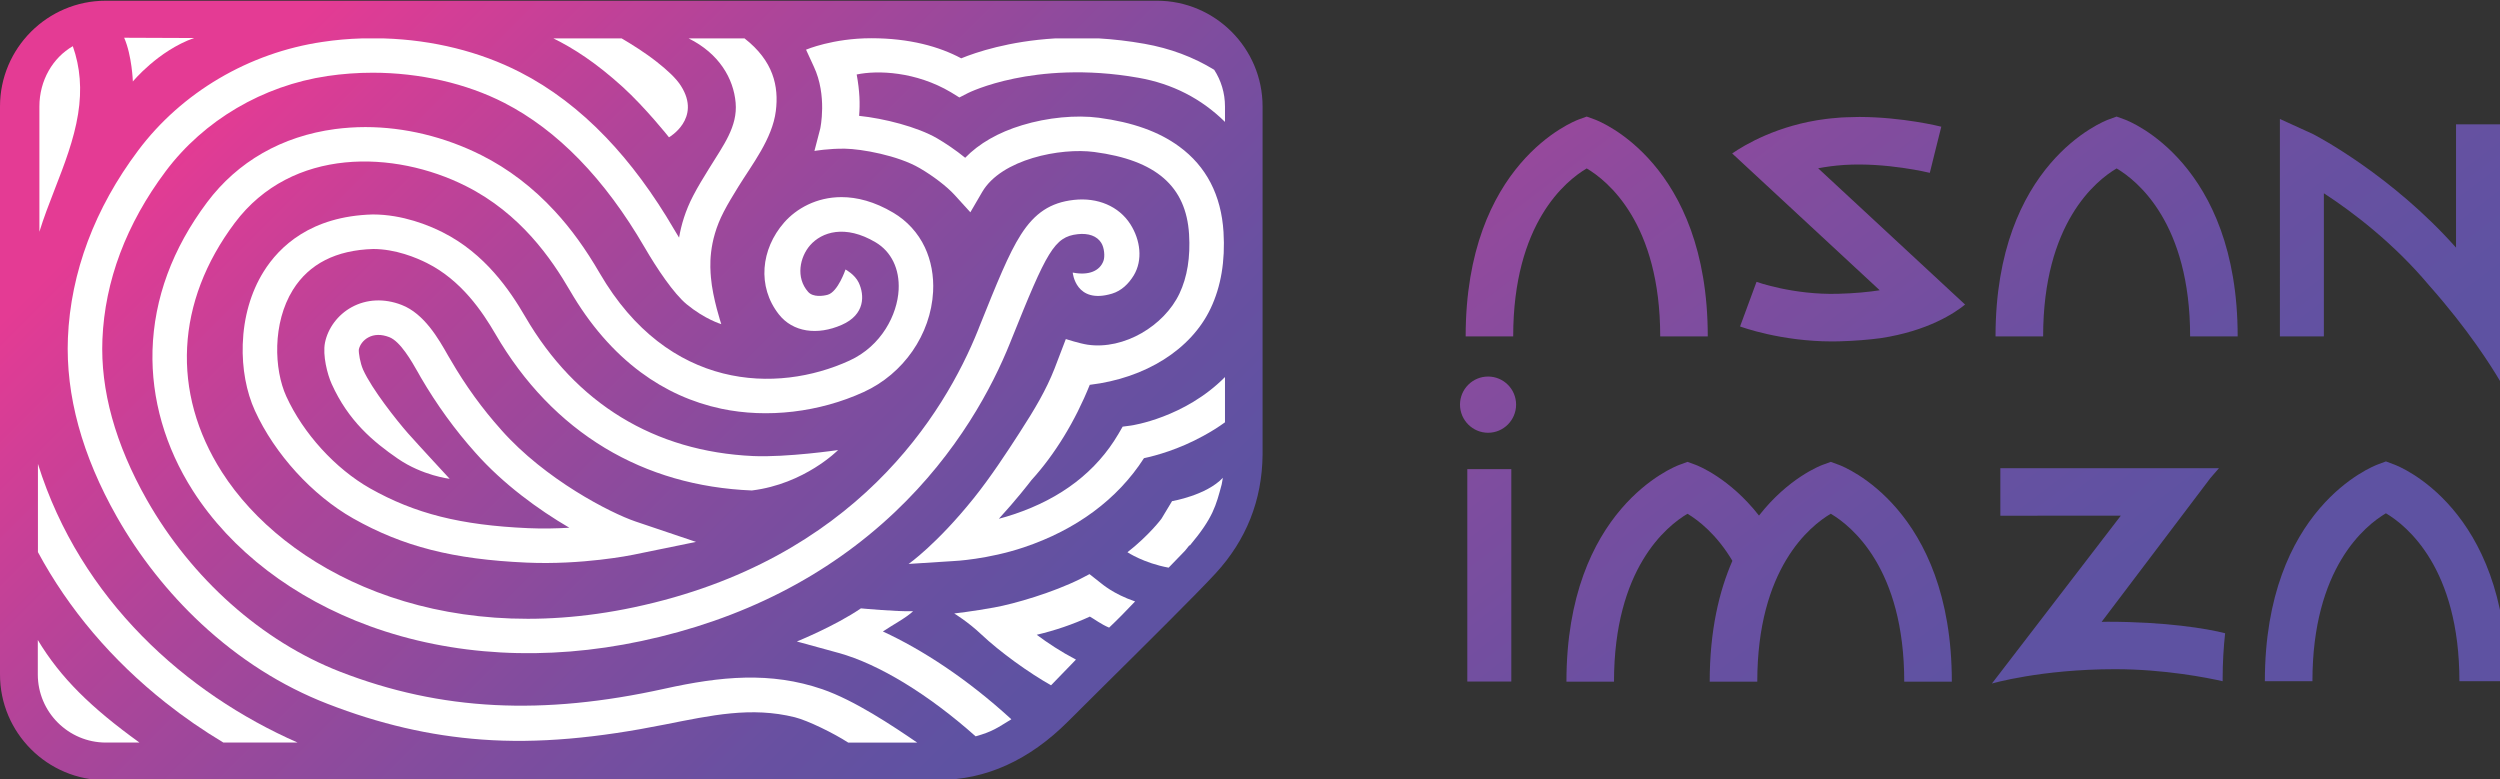
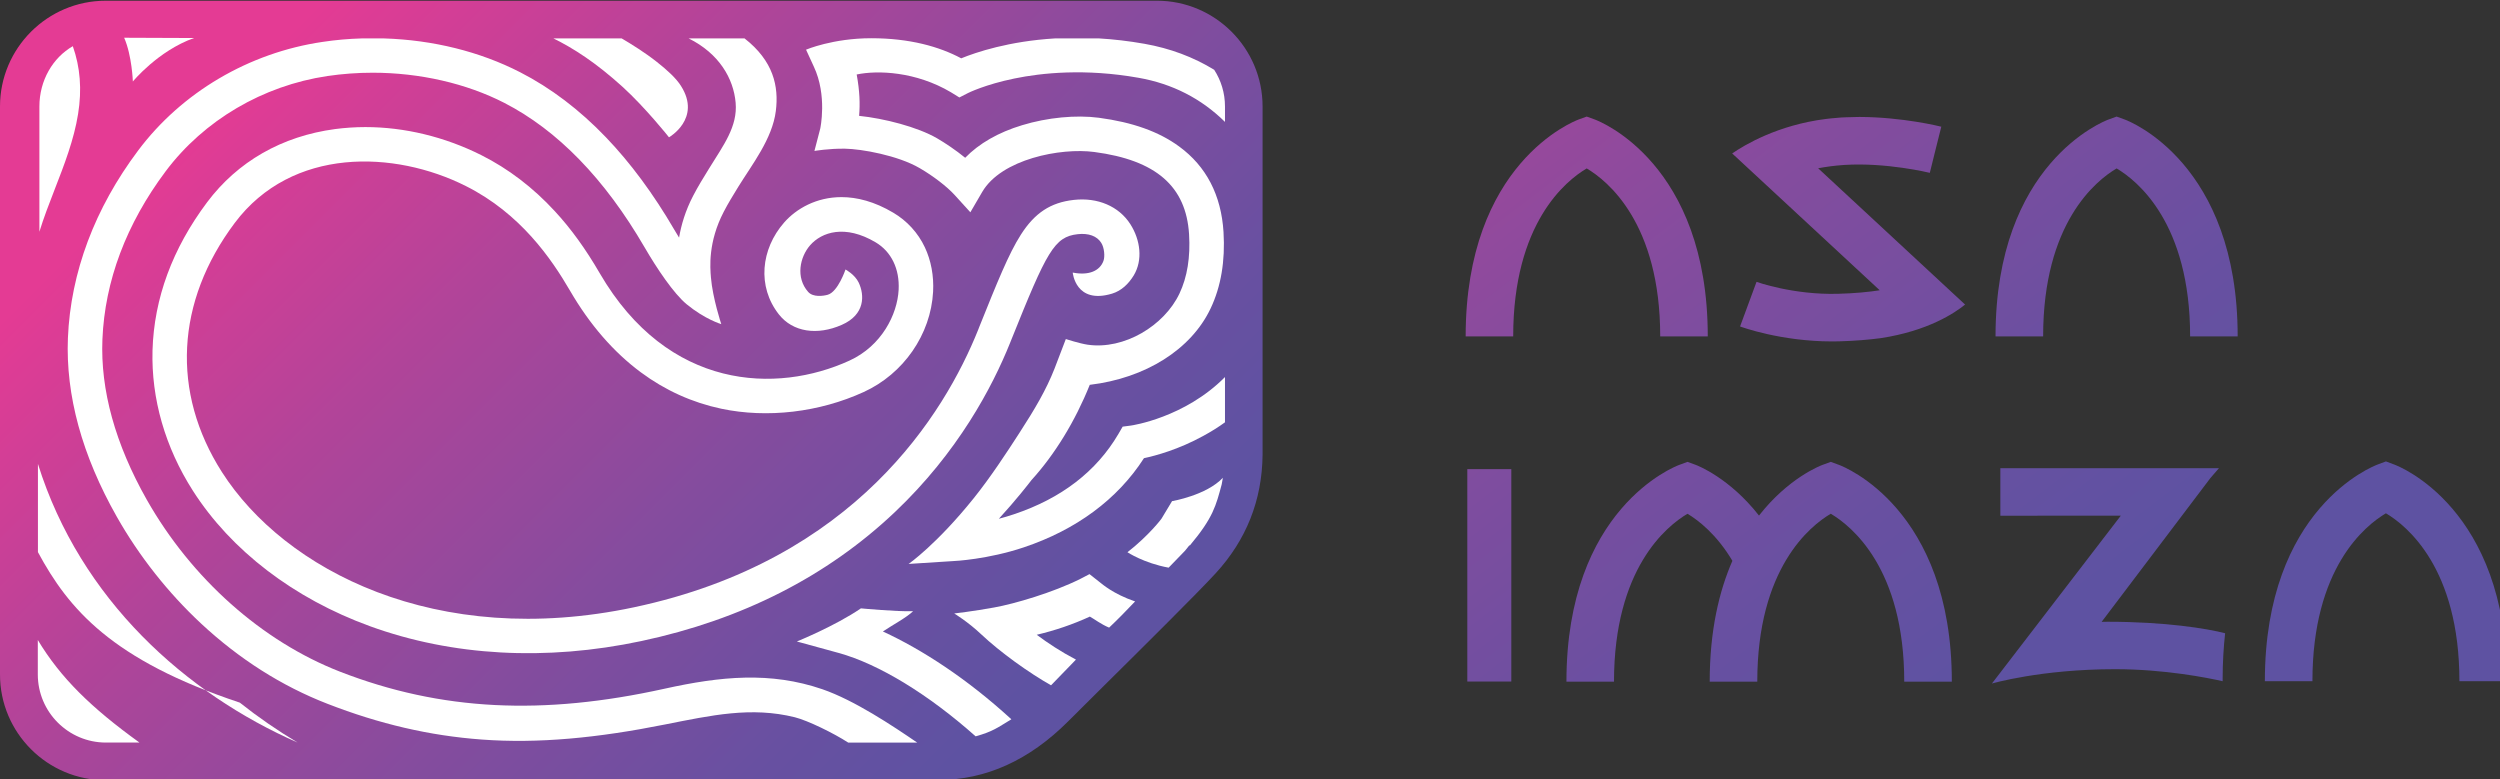
<svg xmlns="http://www.w3.org/2000/svg" xmlns:xlink="http://www.w3.org/1999/xlink" version="1.1" id="Layer_1" x="0px" y="0px" width="320.834" height="100" viewBox="0 0 320.834 100" enable-background="new 0 0 320.834 100" xml:space="preserve">
  <rect x="0" y="0" width="320.834" height="100" fill="#333333" stroke="none" />
  <g>
    <defs>
      <path id="SVGID_1_" d="M13.573,0.092C6.086,0.092,0,6.186,0,13.664v72.899c0,7.479,6.086,13.565,13.573,13.565    c0,0,105.266-0.038,106.909-0.038c6.028,0,11.608-2.523,16.591-7.509c1.028-1.028,2.58-2.564,4.357-4.334    c5.17-5.12,12.253-12.137,14.569-14.661c3.94-4.282,5.966-9.376,6.032-15.188V13.664c0-7.478-6.086-13.572-13.564-13.572H13.573z" />
    </defs>
    <clipPath id="SVGID_2_">
      <use xlink:href="#SVGID_1_" overflow="visible" />
    </clipPath>
    <linearGradient id="SVGID_3_" gradientUnits="userSpaceOnUse" x1="-452.006" y1="356.958" x2="-451.006" y2="356.958" gradientTransform="matrix(90.209 90.209 90.209 -90.209 8609.582 72980.172)">
      <stop offset="0" style="stop-color:#E43B94" />
      <stop offset="0.31" style="stop-color:#B14499" />
      <stop offset="0.62" style="stop-color:#844C9E" />
      <stop offset="0.86" style="stop-color:#6850A1" />
      <stop offset="1" style="stop-color:#5E52A2" />
    </linearGradient>
    <polygon clip-path="url(#SVGID_2_)" fill="url(#SVGID_3_)" points="81.016,-80.923 212.05,50.111 81.016,181.145 -50.019,50.111     " />
  </g>
  <path fill="#FFFFFF" d="M95.55,4.929c3.703,2.89,4.416,6.143,4.014,9.323c-0.446,3.563-3.054,6.866-4.799,9.691  c-0.683,1.11-1.328,2.161-1.884,3.235c-2.028,3.891-1.752,7.138-1.644,8.437c0.219,2.648,1.327,5.982,1.327,5.982  s-2.071-0.598-4.446-2.553c-1.644-1.358-3.793-4.54-5.408-7.324c-5.105-8.78-11.16-15.01-17.992-18.518  c-4.863-2.497-10.861-3.87-16.885-3.87c-1.951,0-3.904,0.143-5.805,0.424c-8.286,1.227-15.854,5.679-20.757,12.21  c-2.522,3.366-4.49,6.905-5.854,10.533c-1.357,3.609-2.119,7.324-2.273,11.039c-0.272,6.522,1.649,13.444,5.698,20.603  c5.747,10.122,14.782,18.16,24.788,22.056c12.996,5.049,26.055,5.635,41.617,2.196c7.257-1.608,13.63-2.226,20.294,0.059  c4.109,1.419,8.99,4.674,12.162,6.845h-8.852c-1.836-1.193-5.171-2.827-6.844-3.248c-5.599-1.393-10.723-0.25-16.679,0.929  c-8.59,1.719-16.255,2.472-23.514,1.929c-6.65-0.486-13.119-1.992-19.789-4.586c-5.878-2.278-11.331-5.752-16.211-10.292  c-4.232-3.938-7.972-8.675-10.821-13.708c-4.464-7.876-6.58-15.604-6.277-22.962c0.175-4.191,1.037-8.359,2.556-12.409  c1.508-4.019,3.678-7.935,6.457-11.637c5.592-7.462,14.218-12.545,23.652-13.934c1.646-0.25,3.328-0.4,5.017-0.448h2.896  c6.283,0.198,12.281,1.686,17.449,4.335c3.934,2.015,7.638,4.824,11.014,8.348c3.149,3.282,6.106,7.276,8.789,11.881  c0.201,0.356,0.402,0.683,0.602,1c0.275-1.628,0.812-3.458,1.803-5.363c0.629-1.213,1.351-2.379,2.048-3.509  c1.841-2.988,3.68-5.382,3.408-8.449c-0.273-3.098-2.113-6.299-6.025-8.243H95.55z" />
  <path fill="#FFFFFF" d="M24.894,4.88c-4.62,1.646-7.844,5.579-7.844,5.579s-0.113-3.32-1.116-5.615L24.894,4.88z" />
-   <path fill="#FFFFFF" d="M38.193,95.296h-9.525c-2.579-1.549-5.066-3.259-7.419-5.125C14.332,84.695,8.798,78.149,4.868,70.857  V59.538C10.337,76.994,23.881,89.006,38.193,95.296" />
+   <path fill="#FFFFFF" d="M38.193,95.296c-2.579-1.549-5.066-3.259-7.419-5.125C14.332,84.695,8.798,78.149,4.868,70.857  V59.538C10.337,76.994,23.881,89.006,38.193,95.296" />
  <path fill="#FFFFFF" d="M85.853,17.622c-0.014-0.034-3.063-3.846-5.934-6.457c-3.417-3.103-6.312-4.968-8.899-6.236h8.761  c1.214,0.71,3.024,1.837,4.525,3.026c1.326,1.048,2.457,2.071,3.091,3.08C90.056,15.225,85.853,17.622,85.853,17.622" />
  <path fill="#FFFFFF" d="M157.207,13.665v1.98c-3.048-3.002-6.756-4.899-11.091-5.662c-6.884-1.221-12.465-0.621-15.931,0.091  c-3.763,0.77-5.934,1.853-5.95,1.863l-1.117,0.571l-1.068-0.659c-4.528-2.688-9.448-2.851-12.109-2.29  c0.393,2.16,0.439,3.773,0.312,5.31c3.184,0.325,7.488,1.418,10.008,2.882c1.053,0.615,2.387,1.505,3.605,2.497  c1.767-1.823,4.242-3.256,7.316-4.184c3.233-0.986,6.92-1.339,9.849-0.95c4.328,0.578,7.691,1.776,10.297,3.688  c3.479,2.543,5.397,6.243,5.69,10.977c0.23,3.703-0.324,7.001-1.651,9.793c-2.495,5.284-8.372,8.966-15.514,9.815  c-1.866,4.652-4.487,8.941-7.474,12.216c-0.356,0.466-1.978,2.558-4.194,4.974c0.62-0.169,1.275-0.351,1.939-0.581  c6.072-2.027,10.588-5.499,13.407-10.309l0.542-0.934l1.07-0.141c0.092-0.01,6.886-0.997,12.063-6.223v5.808  c-0.878,0.641-1.813,1.217-2.794,1.751c-3.17,1.74-6.09,2.53-7.604,2.852c-3.392,5.283-8.709,9.196-15.424,11.445  c-4.589,1.539-8.88,1.761-9.064,1.761l-5.717,0.366c0,0,3.592-2.492,8.362-8.437c2.148-2.68,4.185-5.784,5.844-8.354  c2.013-3.112,3.455-5.556,4.521-8.274l1.451-3.794c0,0,1.768,0.571,2.792,0.723c4.688,0.686,9.84-2.441,11.789-6.559  c1.005-2.116,1.417-4.676,1.234-7.623c-0.383-6.144-4.235-9.501-12.152-10.547c-4.328-0.58-11.943,0.917-14.395,5.129l-1.52,2.609  l-2.025-2.23c-0.988-1.08-2.739-2.427-4.477-3.437c-2.809-1.639-7.465-2.461-9.585-2.496c-2.092-0.032-3.924,0.291-3.924,0.291  l0.745-2.865c0,0,0.934-4.246-0.832-7.98l-0.989-2.152c0,0,3.443-1.469,8.363-1.469c4.919,0,8.732,1.07,11.551,2.579  c1.908-0.779,6.117-2.201,12.05-2.557h5.612c1.848,0.108,3.804,0.328,5.867,0.694c3.271,0.58,6.258,1.693,8.937,3.335  C156.7,10.315,157.207,11.937,157.207,13.665" />
  <path fill="#FFFFFF" d="M5.056,13.665v16.078c0.547-1.789,1.246-3.597,1.973-5.467c1.212-3.115,2.465-6.343,2.992-9.645  c0.508-3.149,0.275-6.008-0.677-8.703C6.795,7.393,5.056,10.303,5.056,13.665" />
  <path fill="#FFFFFF" d="M138.3,30.054c-3.002,0.339-3.949,2.178-8.506,13.531l-0.165,0.412c-2.278,5.675-6.699,14.056-14.784,21.72  c-8.7,8.247-19.645,13.811-32.542,16.552c-12.22,2.601-24.269,1.934-34.831-1.909c-9.754-3.548-17.827-9.721-22.726-17.396  c-3.557-5.574-5.345-11.801-5.173-18.004c0.196-6.659,2.551-13.057,7.007-19.004c3.922-5.228,9.596-8.476,16.415-9.392  c1.279-0.166,2.584-0.256,3.896-0.256c5.005,0,10.161,1.239,14.864,3.595c3.487,1.75,6.664,4.176,9.449,7.202  c2.076,2.243,3.955,4.845,5.766,7.965c8.775,15.07,22.736,15.457,32.031,11.213c4.142-1.889,6.159-5.927,6.324-9.092  c0.14-2.673-0.937-4.899-2.955-6.095c-3.912-2.322-6.91-1.323-8.403,0.376c-1.317,1.506-1.883,4.144-0.257,5.984  c0.633,0.722,1.941,0.531,2.51,0.372c1.326-0.372,2.287-3.245,2.287-3.245s1.199,0.637,1.697,1.69  c0.756,1.607,0.829,4.099-2.177,5.417c-3.133,1.38-6.276,0.941-8.075-1.349c-2.805-3.571-2.31-8.37,0.68-11.785  c1.57-1.789,4.15-3.26,7.357-3.26c1.994,0,4.242,0.569,6.641,1.995c1.774,1.045,3.184,2.587,4.059,4.444  c0.798,1.69,1.168,3.666,1.06,5.701c-0.292,5.477-3.786,10.533-8.902,12.871c-5.711,2.611-12.376,3.39-18.274,2.146  c-3.727-0.787-7.208-2.358-10.326-4.67c-3.491-2.585-6.555-6.109-9.1-10.489c-2.37-4.066-6.336-9.897-13.38-13.428  c-9.121-4.583-22.289-5.052-29.641,4.743c-7.571,10.101-8.174,21.751-1.643,31.976c8.006,12.527,27.463,22.753,52.896,17.346  c28.393-6.026,39.841-24.88,44.143-35.584l0.161-0.415c2.269-5.645,3.766-9.382,5.33-11.818c1.785-2.796,3.817-4.129,6.793-4.46  c3.066-0.345,5.783,0.82,7.252,3.108c1.307,2.045,1.62,4.615,0.443,6.576c-0.656,1.077-1.57,1.973-2.774,2.341  c-4.702,1.426-5.06-2.7-5.06-2.7c2.091,0.416,3.486-0.236,3.942-1.495c0.211-0.556,0.113-1.717-0.285-2.324  C140.777,30.289,139.698,29.897,138.3,30.054" />
  <path fill="#FFFFFF" d="M117.18,78.438c-0.813,0.798-2.606,1.753-3.877,2.601c5.023,2.32,10.782,6.042,16.489,11.271  c-1.764,1.061-2.326,1.554-4.585,2.188c-6.051-5.381-12.402-9.272-17.58-10.703l-5.362-1.471c0,0,4.904-1.985,8.221-4.251  C110.486,78.074,114.995,78.503,117.18,78.438" />
-   <path fill="#FFFFFF" d="M57.709,61.447c0,0-3.479-0.4-6.653-2.584c-3.175-2.185-6.349-4.842-8.493-9.598  c-0.553-1.225-1.175-3.668-0.858-5.28c0.379-1.882,1.655-3.588,3.411-4.556c1.916-1.053,4.197-1.16,6.421-0.3  c2.898,1.115,4.747,4.35,5.96,6.496c0.124,0.196,0.229,0.398,0.341,0.575c1.895,3.274,4.076,6.278,6.467,8.94l0.016,0.024  c5.655,6.394,14.057,10.68,17.235,11.759l7.766,2.621l-8.03,1.644c-0.262,0.059-6.606,1.334-13.719,1.013  c-9.408-0.417-15.854-2.055-22.257-5.674c-5.223-2.962-10.058-8.252-12.6-13.82c-1.108-2.421-1.666-5.446-1.564-8.525  c0.113-3.458,1.034-6.681,2.677-9.317c2.004-3.224,6.062-7.116,13.976-7.342h0.063c3.817,0,7.225,1.422,8.916,2.277  c5.466,2.737,8.67,7.492,10.617,10.836c6.504,11.181,16.621,17.314,29.242,17.89c4.336,0.193,10.91-0.768,10.91-0.768  s-4.285,4.354-11.062,5.186h-0.017c-6.956-0.285-13.293-2.116-18.836-5.45c-5.673-3.421-10.405-8.341-14.063-14.633  c-1.661-2.851-4.367-6.891-8.777-9.1c-1.335-0.674-4.006-1.8-6.899-1.805c-4.763,0.139-8.23,1.904-10.308,5.239  c-2.66,4.279-2.42,10.235-0.85,13.674c2.174,4.76,6.299,9.283,10.755,11.808c5.747,3.244,11.615,4.722,20.271,5.104  c1.849,0.083,3.657,0.042,5.297-0.054c-3.989-2.33-8.516-5.631-12.055-9.629c-2.591-2.891-4.949-6.137-7.008-9.666  c-0.105-0.192-0.227-0.401-0.35-0.623c-0.846-1.491-2.278-4-3.699-4.544c-1.01-0.389-1.94-0.375-2.702,0.047  c-0.614,0.338-1.07,0.924-1.199,1.535c-0.048,0.419,0.179,1.77,0.548,2.598c1.127,2.503,4.307,6.508,5.744,8.145  C53.785,57.211,57.709,61.447,57.709,61.447" />
  <path fill="#FFFFFF" d="M152.085,70.671c-0.627,0.646-2.11,2.179-2.11,2.179c-3.202-0.588-5.284-1.979-5.284-1.979  c2.806-2.2,4.359-4.288,4.363-4.299l1.359-2.258c0,0,4.413-0.744,6.521-2.997l-0.15,0.851c-0.732,2.714-1.093,4.265-4.066,7.81  l-0.099,0.026C152.473,70.188,152.292,70.407,152.085,70.671" />
  <path fill="#FFFFFF" d="M134.883,87.947c-2.859-1.617-6.504-4.231-8.973-6.554c-1.667-1.582-3.45-2.663-3.45-2.663  s2.486-0.289,5.123-0.77c2.637-0.474,7.561-1.922,11.045-3.661l1.191-0.62l1.442,1.138c0.11,0.07,1.582,1.408,4.41,2.367  c-1.083,1.145-2.313,2.399-3.336,3.361c-1.027-0.428-1.89-1.095-2.47-1.416c-2.184,1.005-4.466,1.779-6.819,2.335  c1.385,1.034,3.108,2.179,5.035,3.185C136.862,85.915,135.766,87.048,134.883,87.947" />
  <path fill="#FFFFFF" d="M17.899,95.296h-4.303c-4.821,0-8.744-3.92-8.744-8.744v-4.417C7.78,86.999,11.696,90.823,17.899,95.296" />
  <g>
    <defs>
      <rect id="SVGID_4_" x="188.304" y="60.206" width="5.648" height="27.256" />
    </defs>
    <clipPath id="SVGID_5_">
      <use xlink:href="#SVGID_4_" overflow="visible" />
    </clipPath>
    <linearGradient id="SVGID_6_" gradientUnits="userSpaceOnUse" x1="-452" y1="356.969" x2="-451" y2="356.969" gradientTransform="matrix(106.449 139.015 139.015 -106.449 -1394.754 100807.375)">
      <stop offset="0" style="stop-color:#E43B94" />
      <stop offset="0.31" style="stop-color:#B14499" />
      <stop offset="0.62" style="stop-color:#844C9E" />
      <stop offset="0.86" style="stop-color:#6850A1" />
      <stop offset="1" style="stop-color:#5E52A2" />
    </linearGradient>
    <polygon clip-path="url(#SVGID_5_)" fill="url(#SVGID_6_)" points="191.864,57.479 207.108,77.388 190.392,90.188 175.147,70.28     " />
  </g>
  <g>
    <defs>
      <path id="SVGID_7_" d="M187.367,51.924c0,1.992,1.619,3.614,3.604,3.614c1.986,0,3.595-1.622,3.595-3.614    c0-1.984-1.608-3.601-3.595-3.601C188.986,48.323,187.367,49.939,187.367,51.924" />
    </defs>
    <clipPath id="SVGID_8_">
      <use xlink:href="#SVGID_7_" overflow="visible" />
    </clipPath>
    <linearGradient id="SVGID_9_" gradientUnits="userSpaceOnUse" x1="-452" y1="356.969" x2="-451" y2="356.969" gradientTransform="matrix(106.473 139.046 139.046 -106.473 -1384.682 100821.328)">
      <stop offset="0" style="stop-color:#E43B94" />
      <stop offset="0.31" style="stop-color:#B14499" />
      <stop offset="0.62" style="stop-color:#844C9E" />
      <stop offset="0.86" style="stop-color:#6850A1" />
      <stop offset="1" style="stop-color:#5E52A2" />
    </linearGradient>
-     <polygon clip-path="url(#SVGID_8_)" fill="url(#SVGID_9_)" points="191.905,44.848 198.049,52.871 190.028,59.014 183.885,50.99     " />
  </g>
  <g>
    <defs>
      <path id="SVGID_10_" d="M202.572,15.344c-0.595,0.224-14.478,5.609-14.478,27.828h6.1c0-14.538,6.762-19.977,9.434-21.557    c2.665,1.578,9.433,7.014,9.433,21.557h6.103c0-22.219-13.885-27.604-14.476-27.828l-1.06-0.385L202.572,15.344z" />
    </defs>
    <clipPath id="SVGID_11_">
      <use xlink:href="#SVGID_10_" overflow="visible" />
    </clipPath>
    <linearGradient id="SVGID_12_" gradientUnits="userSpaceOnUse" x1="-452" y1="356.994" x2="-451" y2="356.994" gradientTransform="matrix(106.445 139.01 139.01 -106.445 -1368.848 100783.656)">
      <stop offset="0" style="stop-color:#E43B94" />
      <stop offset="0.31" style="stop-color:#B14499" />
      <stop offset="0.62" style="stop-color:#844C9E" />
      <stop offset="0.86" style="stop-color:#6850A1" />
      <stop offset="1" style="stop-color:#5E52A2" />
    </linearGradient>
    <polygon clip-path="url(#SVGID_11_)" fill="url(#SVGID_12_)" points="207.68,-0.038 232.781,32.744 199.579,58.169 174.477,25.388     " />
  </g>
  <g>
    <defs>
      <path id="SVGID_13_" d="M270.578,15.344c-0.594,0.224-14.484,5.609-14.484,27.828h6.109c0-14.538,6.761-19.977,9.43-21.557    c2.664,1.578,9.434,7.014,9.434,21.557h6.102c0-22.219-13.887-27.604-14.477-27.828l-1.059-0.385L270.578,15.344z" />
    </defs>
    <clipPath id="SVGID_14_">
      <use xlink:href="#SVGID_13_" overflow="visible" />
    </clipPath>
    <linearGradient id="SVGID_15_" gradientUnits="userSpaceOnUse" x1="-452" y1="356.995" x2="-451" y2="356.995" gradientTransform="matrix(106.441 139.004 139.004 -106.441 -1325.938 100746.875)">
      <stop offset="0" style="stop-color:#E43B94" />
      <stop offset="0.31" style="stop-color:#B14499" />
      <stop offset="0.62" style="stop-color:#844C9E" />
      <stop offset="0.86" style="stop-color:#6850A1" />
      <stop offset="1" style="stop-color:#5E52A2" />
    </linearGradient>
    <polygon clip-path="url(#SVGID_14_)" fill="url(#SVGID_15_)" points="275.683,-0.04 300.787,32.744 267.58,58.172 242.476,25.388     " />
  </g>
  <g>
    <defs>
      <path id="SVGID_16_" d="M305.135,59.611c-0.589,0.215-14.477,5.602-14.477,27.814h6.104c0-14.532,6.761-19.971,9.432-21.552    c2.664,1.579,9.431,7.019,9.431,21.552h6.105c0-22.213-13.89-27.6-14.48-27.814l-1.056-0.395L305.135,59.611z" />
    </defs>
    <clipPath id="SVGID_17_">
      <use xlink:href="#SVGID_16_" overflow="visible" />
    </clipPath>
    <linearGradient id="SVGID_18_" gradientUnits="userSpaceOnUse" x1="-452" y1="356.996" x2="-451" y2="356.996" gradientTransform="matrix(106.428 138.987 138.987 -106.428 -1325.299 100733.992)">
      <stop offset="0" style="stop-color:#E43B94" />
      <stop offset="0.31" style="stop-color:#B14499" />
      <stop offset="0.62" style="stop-color:#844C9E" />
      <stop offset="0.86" style="stop-color:#6850A1" />
      <stop offset="1" style="stop-color:#5E52A2" />
    </linearGradient>
    <polygon clip-path="url(#SVGID_17_)" fill="url(#SVGID_18_)" points="310.245,44.219 335.347,76.999 302.144,102.425    277.042,69.644  " />
  </g>
  <g>
    <defs>
      <path id="SVGID_19_" d="M233.892,59.66c-0.313,0.114-4.399,1.698-8.154,6.506c-3.784-4.842-7.908-6.43-8.115-6.506l-1.058-0.388    l-1.056,0.388c-0.596,0.219-14.482,5.605-14.482,27.819h6.104c0-14.519,6.75-19.96,9.43-21.546c1.348,0.805,3.728,2.61,5.764,6.04    c-1.709,3.915-2.912,8.98-2.912,15.506h6.106c0-14.534,6.759-19.973,9.43-21.549c2.664,1.574,9.43,7.011,9.43,21.549h6.107    c0-22.214-13.889-27.601-14.481-27.819l-1.056-0.388L233.892,59.66z" />
    </defs>
    <clipPath id="SVGID_20_">
      <use xlink:href="#SVGID_19_" overflow="visible" />
    </clipPath>
    <linearGradient id="SVGID_21_" gradientUnits="userSpaceOnUse" x1="-452" y1="356.996" x2="-451" y2="356.996" gradientTransform="matrix(106.434 138.995 138.995 -106.434 -1376.223 100779.031)">
      <stop offset="0" style="stop-color:#E43B94" />
      <stop offset="0.31" style="stop-color:#B14499" />
      <stop offset="0.62" style="stop-color:#844C9E" />
      <stop offset="0.86" style="stop-color:#6850A1" />
      <stop offset="1" style="stop-color:#5E52A2" />
    </linearGradient>
    <polygon clip-path="url(#SVGID_20_)" fill="url(#SVGID_21_)" points="232.204,35.398 264.101,77.054 219.308,111.354    187.41,69.698  " />
  </g>
  <g>
    <defs>
      <path id="SVGID_22_" d="M256.711,60.087v6.098l15.463-0.011L255.629,87.72c0,0,6.28-1.841,15.808-1.841    c6.376,0,11.91,1.114,13.803,1.541v-0.342c0-2.059,0.121-3.988,0.318-5.812c-2.334-0.6-7.624-1.475-15.095-1.475    c-0.261,0-0.505,0.007-0.754,0.014l13.966-18.463l1.09-1.256H256.711z" />
    </defs>
    <clipPath id="SVGID_23_">
      <use xlink:href="#SVGID_22_" overflow="visible" />
    </clipPath>
    <linearGradient id="SVGID_24_" gradientUnits="userSpaceOnUse" x1="-452" y1="356.971" x2="-451" y2="356.971" gradientTransform="matrix(106.445 139.01 139.01 -106.445 -1344.953 100765.203)">
      <stop offset="0" style="stop-color:#E43B94" />
      <stop offset="0.31" style="stop-color:#B14499" />
      <stop offset="0.62" style="stop-color:#844C9E" />
      <stop offset="0.86" style="stop-color:#6850A1" />
      <stop offset="1" style="stop-color:#5E52A2" />
    </linearGradient>
    <polygon clip-path="url(#SVGID_23_)" fill="url(#SVGID_24_)" points="274.495,45.641 298.896,77.506 266.691,102.166    242.291,70.301  " />
  </g>
  <g>
    <defs>
-       <path id="SVGID_25_" d="M292.586,43.17h5.644V24.804c3.653,2.366,8.967,6.401,13.505,11.821c5.044,5.684,8.008,10.417,9.1,12.271    V15.952h-5.643v15.827c-8.233-9.263-17.818-14.295-18.331-14.561l-4.274-1.95V43.17z" />
-     </defs>
+       </defs>
    <clipPath id="SVGID_26_">
      <use xlink:href="#SVGID_25_" overflow="visible" />
    </clipPath>
    <linearGradient id="SVGID_27_" gradientUnits="userSpaceOnUse" x1="-452" y1="356.961" x2="-451" y2="356.961" gradientTransform="matrix(106.451 139.017 139.017 -106.451 -1300.576 100736.617)">
      <stop offset="0" style="stop-color:#E43B94" />
      <stop offset="0.31" style="stop-color:#B14499" />
      <stop offset="0.62" style="stop-color:#844C9E" />
      <stop offset="0.86" style="stop-color:#6850A1" />
      <stop offset="1" style="stop-color:#5E52A2" />
    </linearGradient>
    <polygon clip-path="url(#SVGID_26_)" fill="url(#SVGID_27_)" points="310.393,1.633 337.066,36.466 303.027,62.531 276.354,27.698     " />
  </g>
  <g>
    <defs>
      <path id="SVGID_28_" d="M238.518,15.011h-0.049c-0.654,0.009-1.184,0.024-1.552,0.041c-0.213,0.004-0.427,0.014-0.638,0.027    c-0.445,0.026-0.863,0.067-1.288,0.112c-0.217,0.023-0.438,0.046-0.651,0.073c-6.2,0.779-10.472,3.344-12.042,4.429l18.934,17.558    c-1.42,0.221-3.188,0.396-5.364,0.453c-5.74,0.157-10.407-1.519-10.447-1.533l-2.112,5.723c0.221,0.083,5.273,1.922,11.801,1.922    c0.306,0,0.611-0.005,0.921-0.012c2.041-0.055,3.8-0.206,5.317-0.407c6.088-0.924,9.53-3.244,10.838-4.311l-18.857-17.491    c0.994-0.189,2.121-0.347,3.349-0.426c5.397-0.349,10.927,0.999,10.982,1.013l0.733-2.964l0.74-2.958    c-0.229-0.06-5.006-1.234-10.464-1.251L238.518,15.011z" />
    </defs>
    <clipPath id="SVGID_29_">
      <use xlink:href="#SVGID_28_" overflow="visible" />
    </clipPath>
    <linearGradient id="SVGID_30_" gradientUnits="userSpaceOnUse" x1="-452" y1="356.973" x2="-451" y2="356.973" gradientTransform="matrix(106.437 138.999 138.999 -106.437 -1344.604 100757.547)">
      <stop offset="0" style="stop-color:#E43B94" />
      <stop offset="0.31" style="stop-color:#B14499" />
      <stop offset="0.62" style="stop-color:#844C9E" />
      <stop offset="0.86" style="stop-color:#6850A1" />
      <stop offset="1" style="stop-color:#5E52A2" />
    </linearGradient>
    <polygon clip-path="url(#SVGID_29_)" fill="url(#SVGID_30_)" points="241.138,0.583 266.09,33.168 233.345,58.242 208.393,25.657     " />
  </g>
</svg>